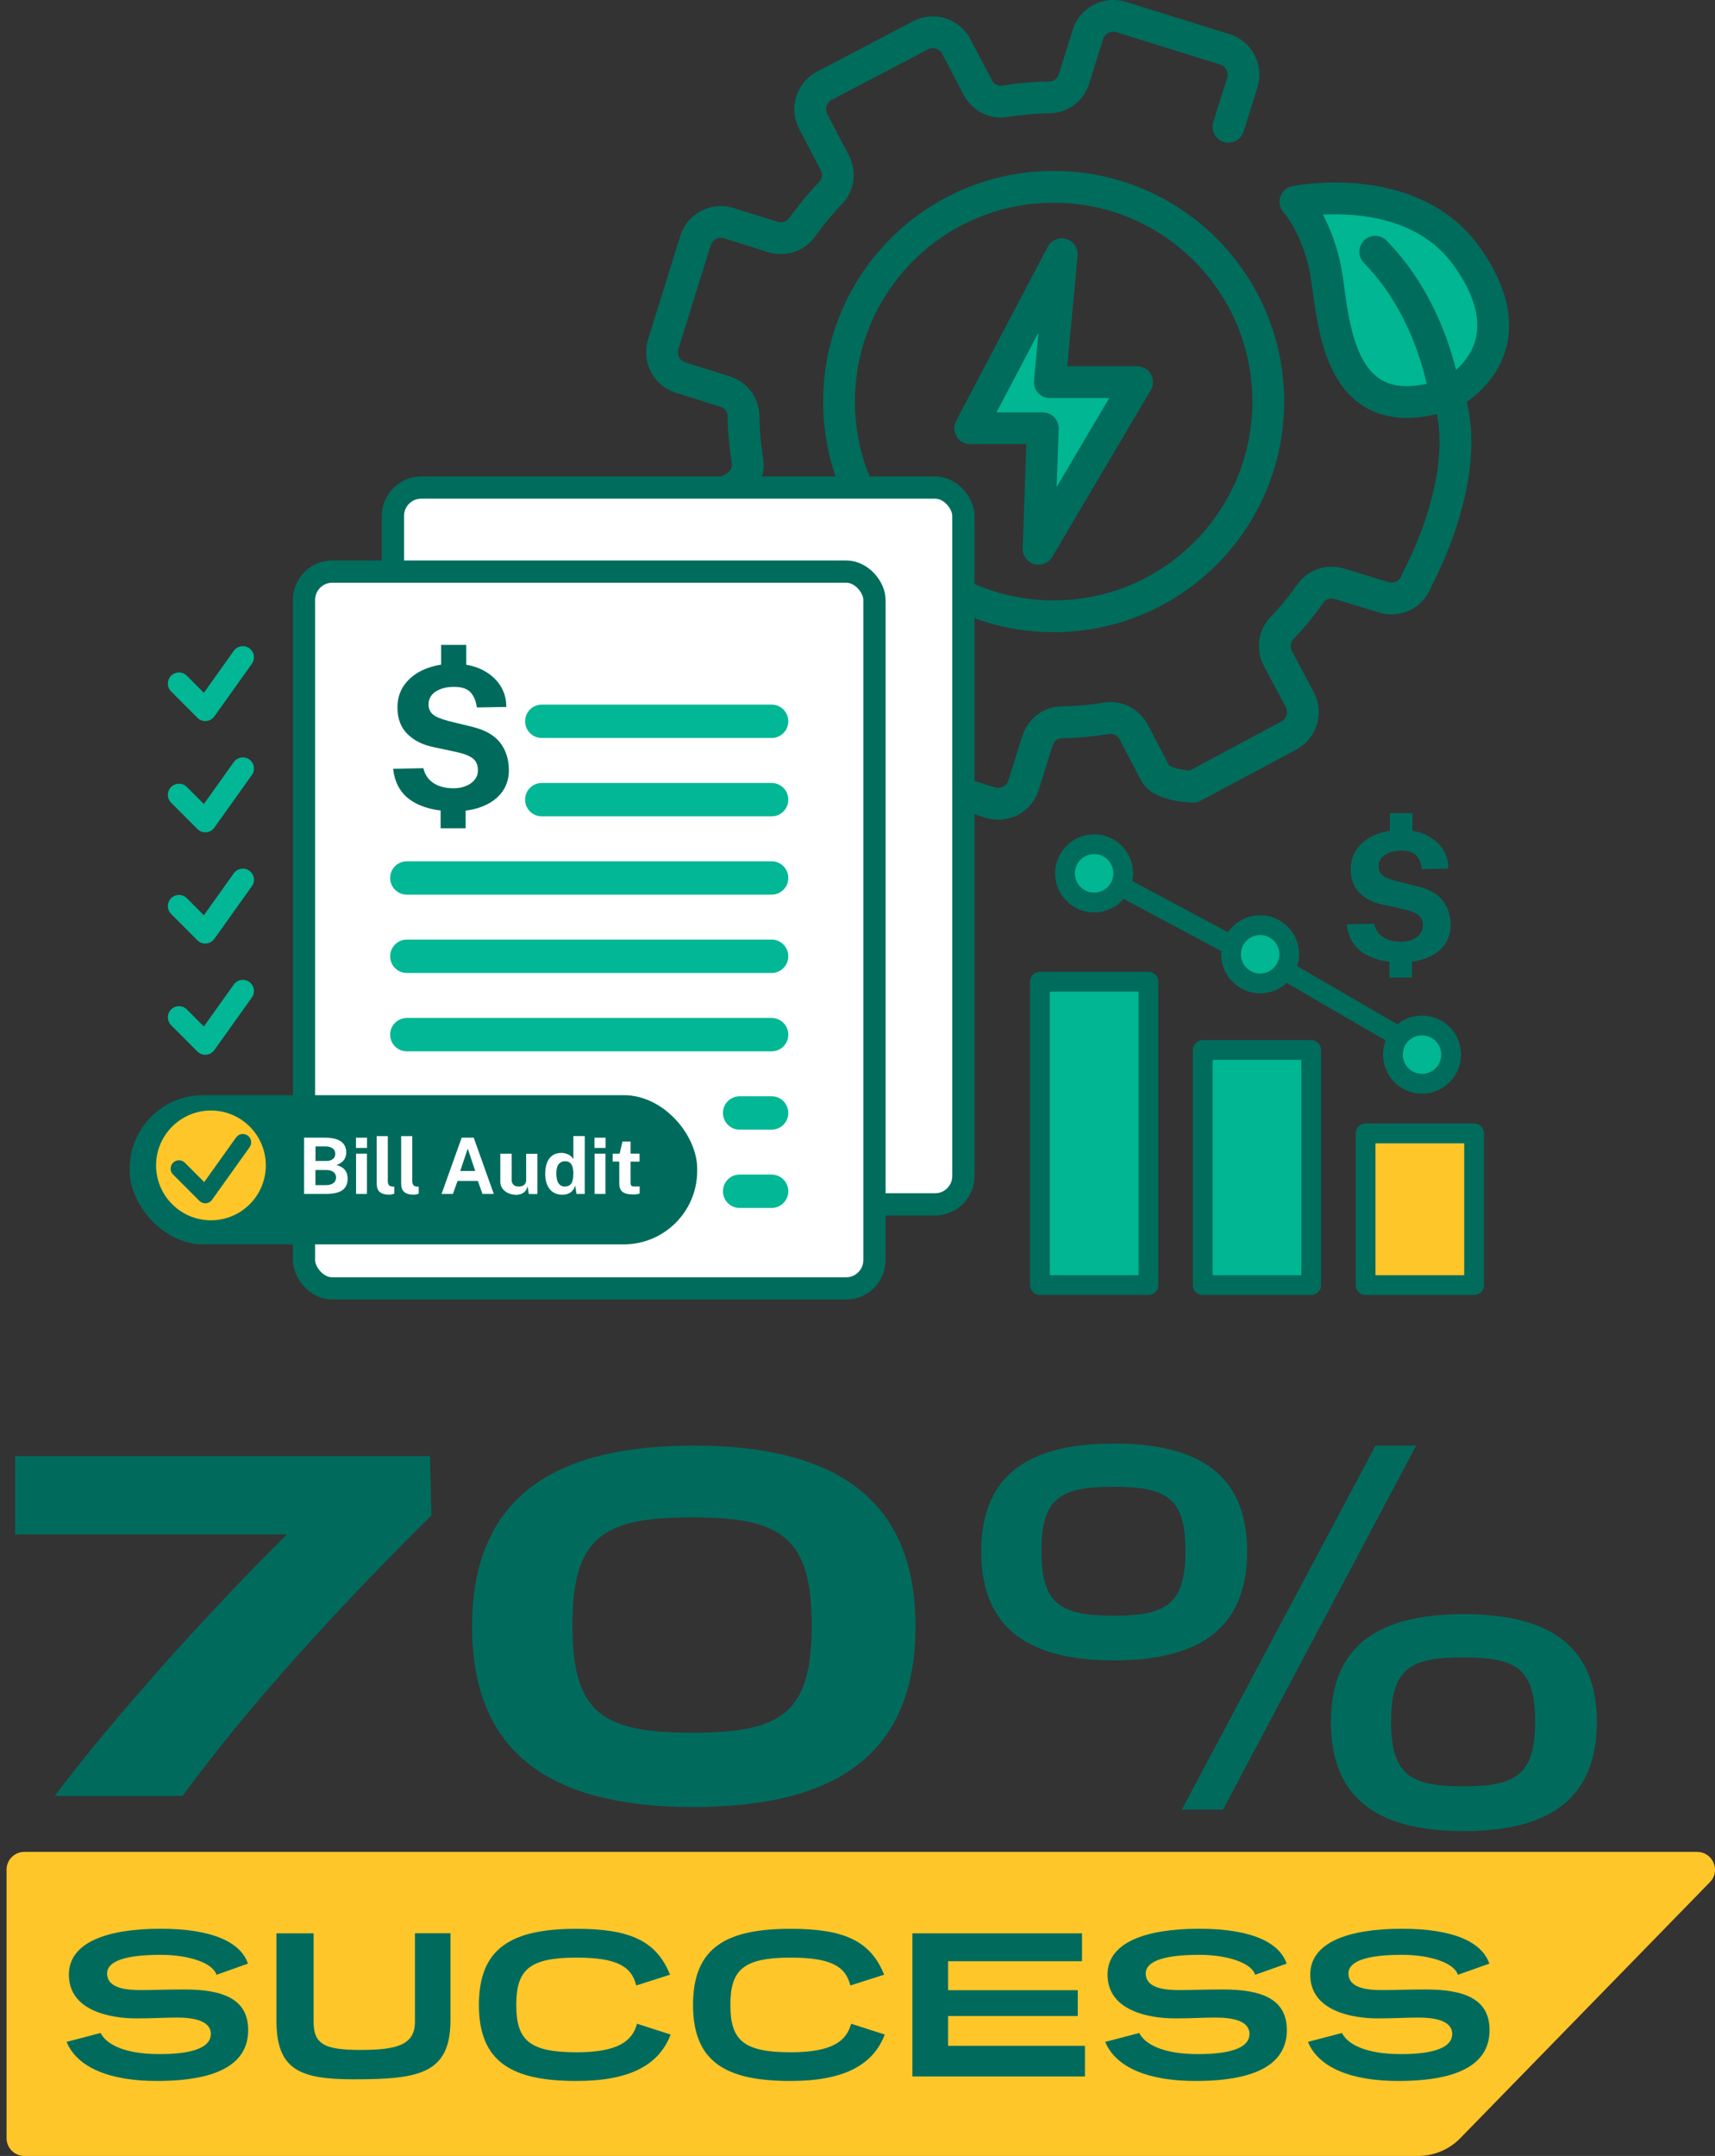
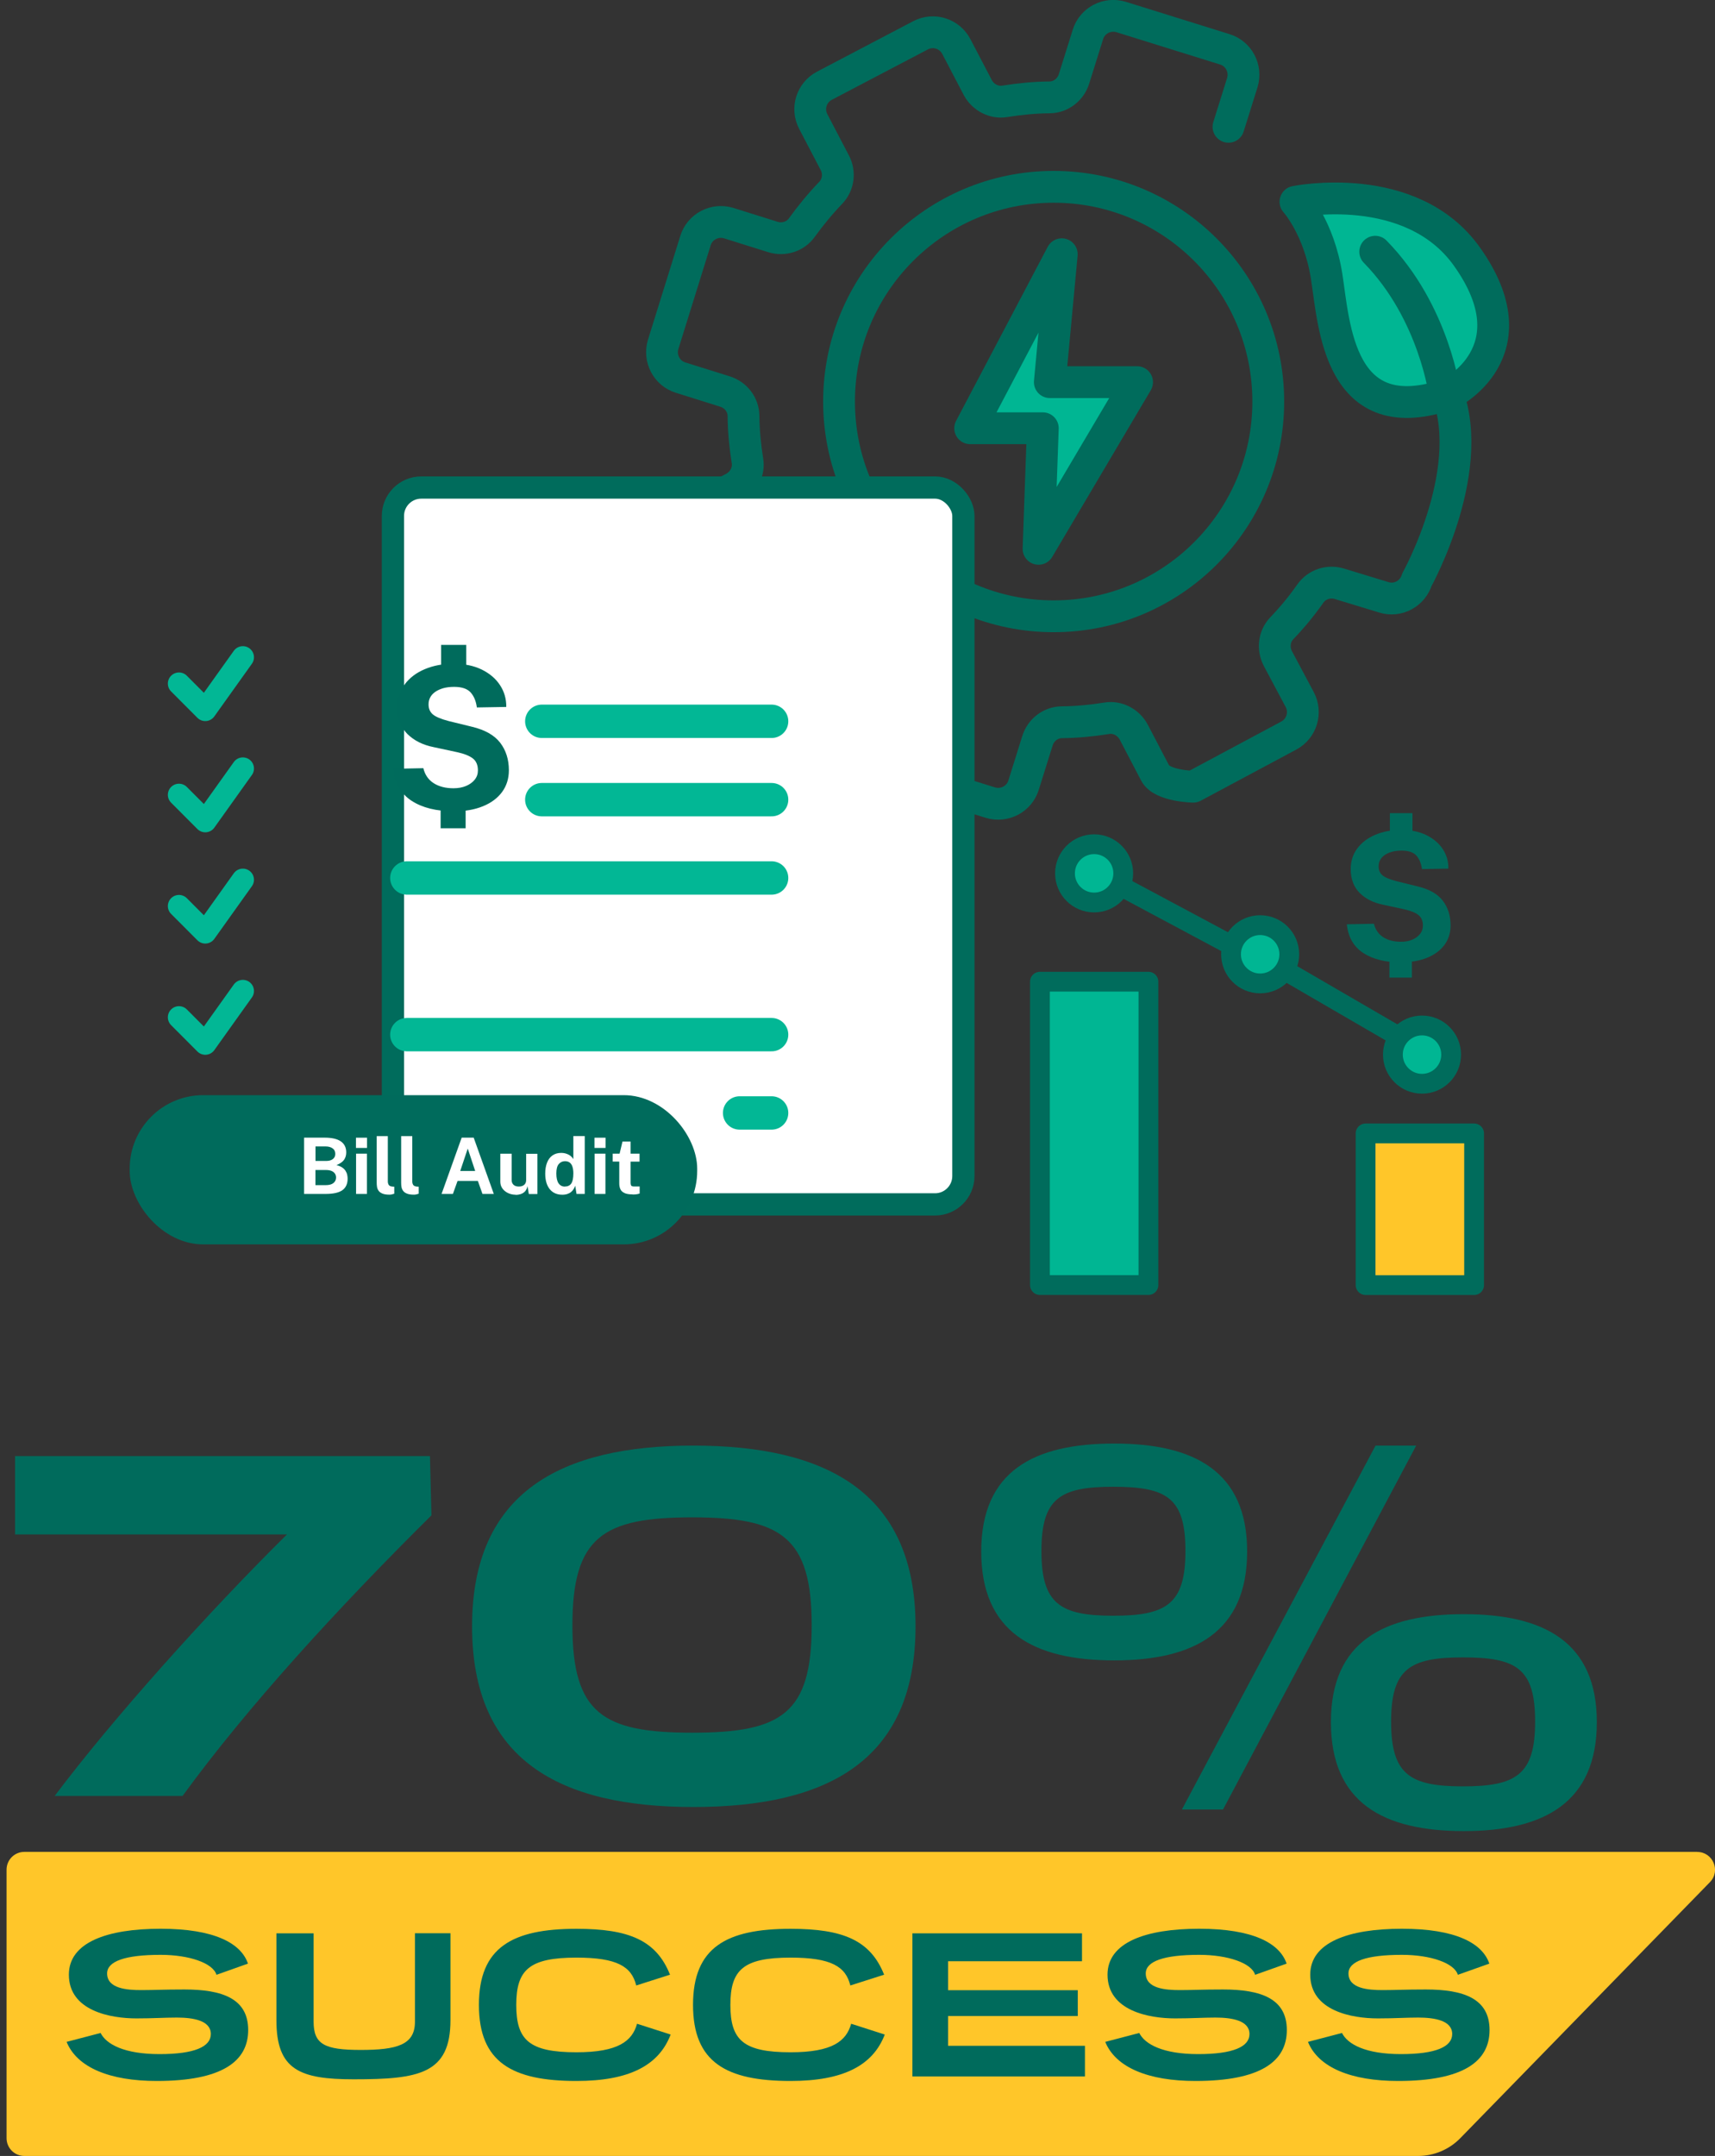
<svg xmlns="http://www.w3.org/2000/svg" id="b" viewBox="0 0 308.54 387.64">
  <rect x="0" y="0" width="308.54" height="387.64" fill="#333333" stroke="none" />
  <g id="c">
    <path d="M305.34,332.97H4.38c-1.77,0-3.2,1.43-3.2,3.2v48.27c0,1.77,1.43,3.2,3.2,3.2h250.75c2.85,0,5.59-1.15,7.58-3.19l44.92-46.04c1.98-2.02.54-5.43-2.29-5.43Z" fill="#ffc629" />
    <circle cx="189.56" cy="72.2" r="38.61" fill="none" stroke="#006c5c" stroke-linecap="round" stroke-linejoin="round" stroke-width="5.72" />
    <g id="d">
      <polygon points="191.02 45.71 188.87 68.71 204.57 68.71 186.84 98.68 187.61 77 174.54 77 191.02 45.71" fill="#00b693" stroke="#006c5c" stroke-linecap="round" stroke-linejoin="round" stroke-width="5.72" />
    </g>
    <g id="e">
      <path d="M260.83,70.77s15.27-7.49,3.09-24.62c-10.04-14.13-30.86-9.87-30.86-9.87,0,0,4.23,4.66,5.61,13.41,1.37,8.75,2.12,28.14,22.16,21.08Z" fill="#00b693" stroke="#006c5c" stroke-linecap="round" stroke-linejoin="round" stroke-width="5.72" />
      <path d="M259.97,71.14s-1.83-14.93-12.56-25.88" fill="none" stroke="#006c5c" stroke-linecap="round" stroke-linejoin="round" stroke-width="5.72" />
    </g>
    <g id="f">
      <path d="M259.6,68.54c.06.26.09.54.2.77,6.61,14.24-4.89,34.92-4.89,34.92-.77,2.52-3.43,3.95-5.95,3.17l-7.98-2.43c-1.94-.6-4.06.09-5.23,1.74-1.54,2.2-3.26,4.29-5.15,6.26-1.4,1.46-1.63,3.66-.69,5.46l3.92,7.35c1.23,2.32.37,5.21-1.94,6.46l-17.22,9.21s-5.61-.11-6.84-2.43l-3.86-7.38c-.94-1.77-2.92-2.83-4.89-2.49-2.69.43-5.38.69-8.06.71-2.03.03-3.78,1.4-4.38,3.35l-2.49,7.95c-.77,2.52-3.46,3.92-5.98,3.15l-18.65-5.81c-2.52-.77-3.92-3.46-3.15-5.98l2.49-7.95c.6-1.94-.06-4.06-1.72-5.23-2.17-1.57-4.26-3.29-6.23-5.18-1.46-1.4-3.66-1.66-5.43-.71l-7.38,3.86c-2.35,1.23-5.21.31-6.43-2l-9.07-17.3c-1.23-2.35-.31-5.21,2-6.43l7.38-3.86c1.77-.94,2.83-2.92,2.49-4.89-.43-2.69-.69-5.38-.71-8.06-.03-2.03-1.4-3.78-3.35-4.38l-7.95-2.49c-2.52-.77-3.92-3.46-3.15-5.98l5.81-18.65c.77-2.52,3.46-3.92,5.98-3.15l7.95,2.49c1.94.6,4.06-.06,5.23-1.72,1.57-2.17,3.29-4.26,5.18-6.23,1.4-1.46,1.66-3.66.71-5.43l-3.86-7.38c-1.23-2.35-.31-5.21,2-6.43l17.3-9.07c2.35-1.23,5.21-.31,6.43,2l3.86,7.38c.94,1.77,2.92,2.83,4.89,2.49,2.69-.43,5.38-.69,8.06-.71,2.03-.03,3.78-1.4,4.38-3.35l2.49-7.95c.77-2.52,3.46-3.92,5.98-3.15l18.65,5.81c2.52.77,3.92,3.46,3.15,5.98l-2.49,7.95" fill="none" stroke="#006c5c" stroke-linecap="round" stroke-linejoin="round" stroke-width="5.72" />
    </g>
    <rect x="70.69" y="87.66" width="102.63" height="128.89" rx="5.1" ry="5.1" fill="#fff" stroke="#006c5c" stroke-linecap="round" stroke-linejoin="round" stroke-width="4" />
-     <rect x="54.69" y="102.77" width="102.63" height="128.89" rx="5.1" ry="5.1" fill="#fff" stroke="#006c5c" stroke-linecap="round" stroke-linejoin="round" stroke-width="4" />
    <path d="M38.95,355.09c-.61-2.13-4.9-3.61-10.07-3.61-6.42,0-9.61,1.18-9.61,3.34,0,2.74,3.57,3,6.16,3,2.28,0,3.84-.11,7.75-.11,6.8,0,11.47,1.63,11.47,7.29s-4.75,9.16-16.45,9.16c-8.4,0-14.32-2.39-16.22-7.03l6.12-1.6c1.03,2.05,4.29,3.8,10.6,3.8s9.23-1.33,9.23-3.61c0-2.43-3.15-2.96-6.12-2.96-2.28,0-4.18.15-7.26.15-4.64,0-12.16-1.33-12.16-7.87,0-5.78,6.84-8.25,16.49-8.25s14.48,2.58,15.73,6.27l-5.66,2.01Z" fill="#006b5c" />
    <path d="M74.66,347.6h6.38v15.62c0,9.69-5.7,10.64-17.4,10.64-9.73,0-13.91-1.71-13.91-10.6v-15.65h6.69v15.88c0,4.07,1.94,5.09,8.47,5.09s9.76-.91,9.76-5.05v-15.92Z" fill="#006b5c" />
    <path d="M120.66,365.8c-2.13,5.58-7.48,8.36-16.95,8.36-11.55,0-17.55-3.34-17.55-13.68s6-13.68,17.55-13.68c9.42,0,14.36,2.05,16.83,8.25l-6.08,1.94c-.83-3.42-3.46-5.01-10.75-5.01-8.51,0-10.83,2.2-10.83,8.51s2.32,8.51,10.83,8.51c7.52,0,10.03-2.01,10.9-5.13l6.04,1.94Z" fill="#006b5c" />
    <path d="M159.18,365.8c-2.13,5.58-7.48,8.36-16.95,8.36-11.55,0-17.55-3.34-17.55-13.68s6-13.68,17.55-13.68c9.42,0,14.36,2.05,16.83,8.25l-6.08,1.94c-.83-3.42-3.46-5.01-10.75-5.01-8.51,0-10.83,2.2-10.83,8.51s2.32,8.51,10.83,8.51c7.52,0,10.03-2.01,10.9-5.13l6.04,1.94Z" fill="#006b5c" />
    <path d="M164.15,373.33v-25.72h30.51v5.02h-24.09v5.21h23.33v4.64h-23.33v5.36h24.62v5.51h-31.04Z" fill="#006b5c" />
    <path d="M225.81,355.09c-.61-2.13-4.9-3.61-10.07-3.61-6.42,0-9.61,1.18-9.61,3.34,0,2.74,3.57,3,6.16,3,2.28,0,3.84-.11,7.75-.11,6.8,0,11.47,1.63,11.47,7.29s-4.75,9.16-16.45,9.16c-8.4,0-14.32-2.39-16.22-7.03l6.12-1.6c1.03,2.05,4.29,3.8,10.6,3.8s9.23-1.33,9.23-3.61c0-2.43-3.15-2.96-6.12-2.96-2.28,0-4.18.15-7.26.15-4.63,0-12.16-1.33-12.16-7.87,0-5.78,6.84-8.25,16.49-8.25s14.48,2.58,15.73,6.27l-5.66,2.01Z" fill="#006b5c" />
    <path d="M262.28,355.09c-.61-2.13-4.9-3.61-10.07-3.61-6.42,0-9.61,1.18-9.61,3.34,0,2.74,3.57,3,6.16,3,2.28,0,3.84-.11,7.75-.11,6.8,0,11.47,1.63,11.47,7.29s-4.75,9.16-16.45,9.16c-8.4,0-14.32-2.39-16.22-7.03l6.12-1.6c1.03,2.05,4.29,3.8,10.6,3.8s9.23-1.33,9.23-3.61c0-2.43-3.15-2.96-6.12-2.96-2.28,0-4.18.15-7.26.15-4.64,0-12.16-1.33-12.16-7.87,0-5.78,6.84-8.25,16.49-8.25s14.48,2.58,15.73,6.27l-5.66,2.01Z" fill="#006b5c" />
    <g isolation="isolate">
      <path d="M9.84,322.91c10.38-13.81,27.44-32.85,41.79-47.02H2.71v-14.08h74.64l.27,10.65c-16.88,16.7-33.21,34.57-44.77,50.45H9.84Z" fill="#006b5c" />
      <path d="M124.73,324.9c-24.01,0-39.8-8.39-39.8-32.49s15.98-32.49,39.8-32.49,39.98,8.3,39.98,32.49-15.88,32.49-39.98,32.49ZM124.55,272.82c-16.07,0-21.57,3.52-21.57,19.41s5.51,19.31,21.57,19.31,21.48-3.43,21.48-19.31-5.51-19.41-21.48-19.41Z" fill="#006b5c" />
      <path d="M200.45,298.54c-14.44,0-23.92-5.05-23.92-19.58s9.57-19.41,23.92-19.41,23.92,4.96,23.92,19.41-9.48,19.58-23.92,19.58ZM200.27,267.32c-9.57,0-12.91,2.08-12.91,11.55s3.34,11.64,12.91,11.64,13-2.08,13-11.64-3.34-11.55-13-11.55ZM212.63,325.35l34.84-65.43h7.31l-34.75,65.43h-7.4ZM263.36,329.23c-14.44,0-23.92-5.05-23.92-19.59s9.57-19.41,23.92-19.41,23.92,4.96,23.92,19.41-9.48,19.59-23.92,19.59ZM263.18,298c-9.57,0-12.91,2.08-12.91,11.55s3.34,11.64,12.91,11.64,13-2.08,13-11.64-3.34-11.55-13-11.55Z" fill="#006b5c" />
    </g>
    <g isolation="isolate">
      <g isolation="isolate">
        <path d="M252.05,173.04c-2.78,0-5.04-.56-6.77-1.68s-2.73-2.84-2.98-5.17l4.88-.1c.26,1.06.81,1.86,1.66,2.41.85.55,1.92.83,3.2.83.77,0,1.45-.12,2.04-.38.59-.25,1.06-.59,1.4-1.03.34-.43.51-.93.51-1.48,0-.86-.27-1.49-.81-1.92s-1.38-.76-2.51-1.02l-3.8-.82c-1.76-.35-3.18-1.06-4.24-2.11-1.06-1.05-1.61-2.47-1.63-4.24-.01-1.45.38-2.71,1.18-3.78.8-1.06,1.88-1.88,3.26-2.46,1.37-.58,2.92-.87,4.63-.87s3.27.31,4.55.94c1.28.63,2.26,1.47,2.95,2.52.69,1.05,1.02,2.22,1,3.5l-4.75.08c-.14-1.03-.48-1.84-1.01-2.43-.53-.59-1.42-.89-2.66-.89-.64,0-1.21.07-1.72.21-.5.14-.94.33-1.3.58-.36.25-.64.55-.83.89-.19.34-.28.73-.28,1.15,0,.67.23,1.21.68,1.6.45.39,1.31.75,2.57,1.08l3.74.92c2.11.5,3.63,1.36,4.56,2.58s1.4,2.7,1.4,4.44c0,1.34-.37,2.5-1.1,3.5-.73.99-1.77,1.76-3.1,2.31-1.34.54-2.91.82-4.72.82ZM249.97,175.78v-4.17h4.04v4.17h-4.04ZM250.05,150.38v-4.17h4.06v4.17h-4.06Z" fill="#006b5c" />
      </g>
    </g>
    <rect x="245.68" y="203.79" width="19.52" height="27.27" fill="#ffc629" stroke="#006c5c" stroke-linecap="round" stroke-linejoin="round" stroke-width="3.56" />
-     <rect x="216.38" y="188.79" width="19.52" height="42.27" fill="#00b693" stroke="#006c5c" stroke-linecap="round" stroke-linejoin="round" stroke-width="3.56" />
    <rect x="187.09" y="176.51" width="19.52" height="54.54" fill="#00b693" stroke="#006c5c" stroke-linecap="round" stroke-linejoin="round" stroke-width="3.56" />
    <line x1="226.71" y1="171.9" x2="255.83" y2="188.81" fill="none" stroke="#006c5c" stroke-linecap="round" stroke-linejoin="round" stroke-width="3.56" />
    <line x1="197.34" y1="157.03" x2="226.1" y2="172.4" fill="none" stroke="#006c5c" stroke-linecap="round" stroke-linejoin="round" stroke-width="3.56" />
    <circle cx="196.84" cy="157.03" r="5.24" fill="#00b693" stroke="#006c5c" stroke-linecap="round" stroke-linejoin="round" stroke-width="3.56" />
    <circle cx="255.83" cy="189.62" r="5.24" fill="#00b693" stroke="#006c5c" stroke-linecap="round" stroke-linejoin="round" stroke-width="3.56" />
    <circle cx="226.71" cy="171.58" r="5.24" fill="#00b693" stroke="#006c5c" stroke-linecap="round" stroke-linejoin="round" stroke-width="3.56" />
    <g isolation="isolate">
      <g isolation="isolate">
        <path d="M81.6,145.86c-3.1,0-5.61-.62-7.54-1.87-1.93-1.25-3.04-3.17-3.33-5.76l5.43-.11c.29,1.18.9,2.08,1.85,2.69.95.61,2.14.92,3.57.92.86,0,1.62-.14,2.28-.42.66-.28,1.18-.66,1.56-1.14s.56-1.03.56-1.65c0-.95-.3-1.67-.9-2.14-.6-.47-1.53-.85-2.8-1.13l-4.24-.91c-1.97-.39-3.54-1.18-4.73-2.35-1.19-1.17-1.79-2.75-1.81-4.73-.01-1.62.43-3.02,1.31-4.21.89-1.19,2.1-2.1,3.63-2.74s3.25-.97,5.16-.97,3.64.35,5.07,1.05c1.42.7,2.52,1.63,3.29,2.81.77,1.17,1.14,2.48,1.12,3.91l-5.29.09c-.15-1.14-.53-2.05-1.13-2.71-.6-.66-1.59-.99-2.97-.99-.71,0-1.35.08-1.91.23-.56.16-1.04.37-1.45.65-.41.28-.71.61-.92.99-.21.38-.31.81-.31,1.29,0,.75.25,1.34.76,1.78.51.44,1.46.84,2.87,1.21l4.17,1.02c2.35.56,4.04,1.52,5.09,2.88,1.04,1.36,1.56,3.01,1.56,4.95,0,1.49-.41,2.79-1.22,3.9-.82,1.11-1.97,1.97-3.46,2.57-1.49.61-3.24.91-5.26.91ZM79.27,148.92v-4.65h4.5v4.65h-4.5ZM79.36,120.6v-4.65h4.52v4.65h-4.52Z" fill="#006b5c" />
      </g>
    </g>
    <line x1="73.19" y1="186.03" x2="138.82" y2="186.03" fill="none" stroke="#02b795" stroke-linecap="round" stroke-linejoin="round" stroke-width="6" />
    <line x1="133.06" y1="200.11" x2="138.82" y2="200.11" fill="none" stroke="#02b795" stroke-linecap="round" stroke-linejoin="round" stroke-width="6" />
-     <line x1="133.06" y1="214.19" x2="138.82" y2="214.19" fill="none" stroke="#02b795" stroke-linecap="round" stroke-linejoin="round" stroke-width="6" />
-     <line x1="73.19" y1="171.94" x2="138.82" y2="171.94" fill="none" stroke="#02b795" stroke-linecap="round" stroke-linejoin="round" stroke-width="6" />
    <line x1="73.19" y1="157.86" x2="138.82" y2="157.86" fill="none" stroke="#02b795" stroke-linecap="round" stroke-linejoin="round" stroke-width="6" />
    <line x1="97.47" y1="143.78" x2="138.82" y2="143.78" fill="none" stroke="#02b795" stroke-linecap="round" stroke-linejoin="round" stroke-width="6" />
    <line x1="97.47" y1="129.69" x2="138.82" y2="129.69" fill="none" stroke="#02b795" stroke-linecap="round" stroke-linejoin="round" stroke-width="6" />
    <rect x="23.33" y="196.91" width="102.1" height="26.83" rx="13.22" ry="13.22" fill="#006b5c" />
    <g isolation="isolate">
      <path d="M54.71,214.67v-10.12h3.67c1.33,0,2.31.23,2.95.68s.96,1.11.96,1.98c0,.5-.13.93-.38,1.31-.26.37-.71.69-1.37.97.42.11.77.25,1.03.43.26.18.46.38.6.61.14.22.24.45.29.69s.08.48.08.71c0,.93-.32,1.62-.95,2.07s-1.65.67-3.03.67h-3.84ZM56.75,208.74h1.95c.21,0,.41-.03.61-.07.19-.05.37-.12.52-.23.15-.1.27-.23.36-.4.09-.16.13-.35.13-.57,0-.44-.16-.77-.49-1s-.75-.34-1.26-.34h-1.81v2.6ZM56.75,213.09h1.84c.61,0,1.08-.12,1.39-.37s.48-.58.48-.99c0-.3-.08-.55-.23-.75-.15-.2-.36-.36-.63-.46s-.56-.15-.9-.15h-1.95v2.73Z" fill="#fff" />
      <path d="M64.04,206.4v-1.84h1.99v1.84h-1.99ZM64.06,214.67v-7.24h1.95v7.24h-1.95Z" fill="#fff" />
      <path d="M70.08,214.8c-.53,0-.95-.06-1.27-.19-.31-.13-.54-.29-.69-.5s-.25-.44-.29-.69c-.04-.25-.06-.51-.06-.77v-8.37h2v8.12c0,.27.06.48.17.65.11.17.33.27.65.3l.34.02v1.26c-.14.05-.28.09-.43.12-.14.04-.29.05-.43.05Z" fill="#fff" />
      <path d="M74.48,214.8c-.53,0-.95-.06-1.27-.19-.31-.13-.54-.29-.69-.5s-.25-.44-.29-.69c-.04-.25-.06-.51-.06-.77v-8.37h2v8.12c0,.27.06.48.17.65.11.17.33.27.65.3l.34.02v1.26c-.14.05-.28.09-.43.12-.14.04-.29.05-.43.05Z" fill="#fff" />
      <path d="M79.44,214.67l3.62-10.12h2.16l3.62,10.12h-2.04l-.83-2.34h-3.65l-.84,2.34h-2.05ZM82.8,210.54h2.69l-1.34-4.03-1.35,4.03Z" fill="#fff" />
      <path d="M92.77,214.81c-.34,0-.67-.05-.99-.15-.32-.1-.62-.25-.89-.46-.27-.2-.48-.45-.64-.74s-.24-.63-.24-1.01v-5.01h2.04v4.75c0,.34.11.61.33.83.22.21.54.32.97.32.4,0,.72-.1.96-.31.24-.21.35-.5.35-.87v-4.71h2.02v7.24h-1.54l-.24-1.43c-.08.42-.24.75-.47.98-.23.23-.49.38-.79.47-.3.09-.59.13-.87.13Z" fill="#fff" />
      <path d="M101.17,214.81c-.97,0-1.73-.33-2.27-1-.54-.67-.81-1.6-.81-2.8,0-.76.11-1.41.33-1.97.22-.56.54-.99.97-1.29.43-.3.95-.46,1.58-.46.26,0,.5.03.73.09.23.06.43.14.62.24.19.1.35.22.49.36.14.14.25.28.34.43v-4.14h2.05v10.4h-1.48l-.23-1.48c-.07.2-.16.4-.28.59-.11.19-.26.37-.45.52-.18.16-.41.28-.67.37s-.57.14-.92.14ZM101.62,213.34c.51,0,.9-.18,1.15-.54.25-.36.38-.97.38-1.82,0-.49-.06-.91-.17-1.23-.11-.33-.28-.57-.5-.73s-.5-.24-.84-.24c-.44,0-.81.17-1.11.51-.29.34-.44.9-.44,1.7s.14,1.4.41,1.79c.28.38.65.57,1.12.57Z" fill="#fff" />
      <path d="M106.95,206.4v-1.84h1.99v1.84h-1.99ZM106.97,214.67v-7.24h1.95v7.24h-1.95Z" fill="#fff" />
      <path d="M113.81,214.75c-.64,0-1.13-.08-1.48-.25s-.59-.39-.72-.69c-.13-.29-.2-.63-.2-1.02v-3.94h-1.18v-1.42h1.24l.52-2.18h1.46v2.18h1.61v1.43h-1.61v3.86c.01.18.04.31.08.4.04.09.11.14.21.17s.22.04.37.04h.97v1.26c-.1.04-.25.08-.44.12-.2.04-.47.06-.83.06Z" fill="#fff" />
    </g>
    <polyline points="32.2 122.91 36.93 127.65 43.69 118.18" fill="none" stroke="#02b795" stroke-linecap="round" stroke-linejoin="round" stroke-width="4" />
    <polyline points="32.2 142.91 36.93 147.65 43.69 138.18" fill="none" stroke="#02b795" stroke-linecap="round" stroke-linejoin="round" stroke-width="4" />
    <polyline points="32.2 162.91 36.93 167.65 43.69 158.18" fill="none" stroke="#02b795" stroke-linecap="round" stroke-linejoin="round" stroke-width="4" />
    <polyline points="32.2 182.91 36.93 187.65 43.69 178.18" fill="none" stroke="#02b795" stroke-linecap="round" stroke-linejoin="round" stroke-width="4" />
-     <circle cx="37.95" cy="209.54" r="9.87" fill="#ffc629" />
    <polyline points="32.2 210.12 36.93 214.85 43.69 205.39" fill="none" stroke="#006b5c" stroke-linecap="round" stroke-linejoin="round" stroke-width="3" />
  </g>
</svg>